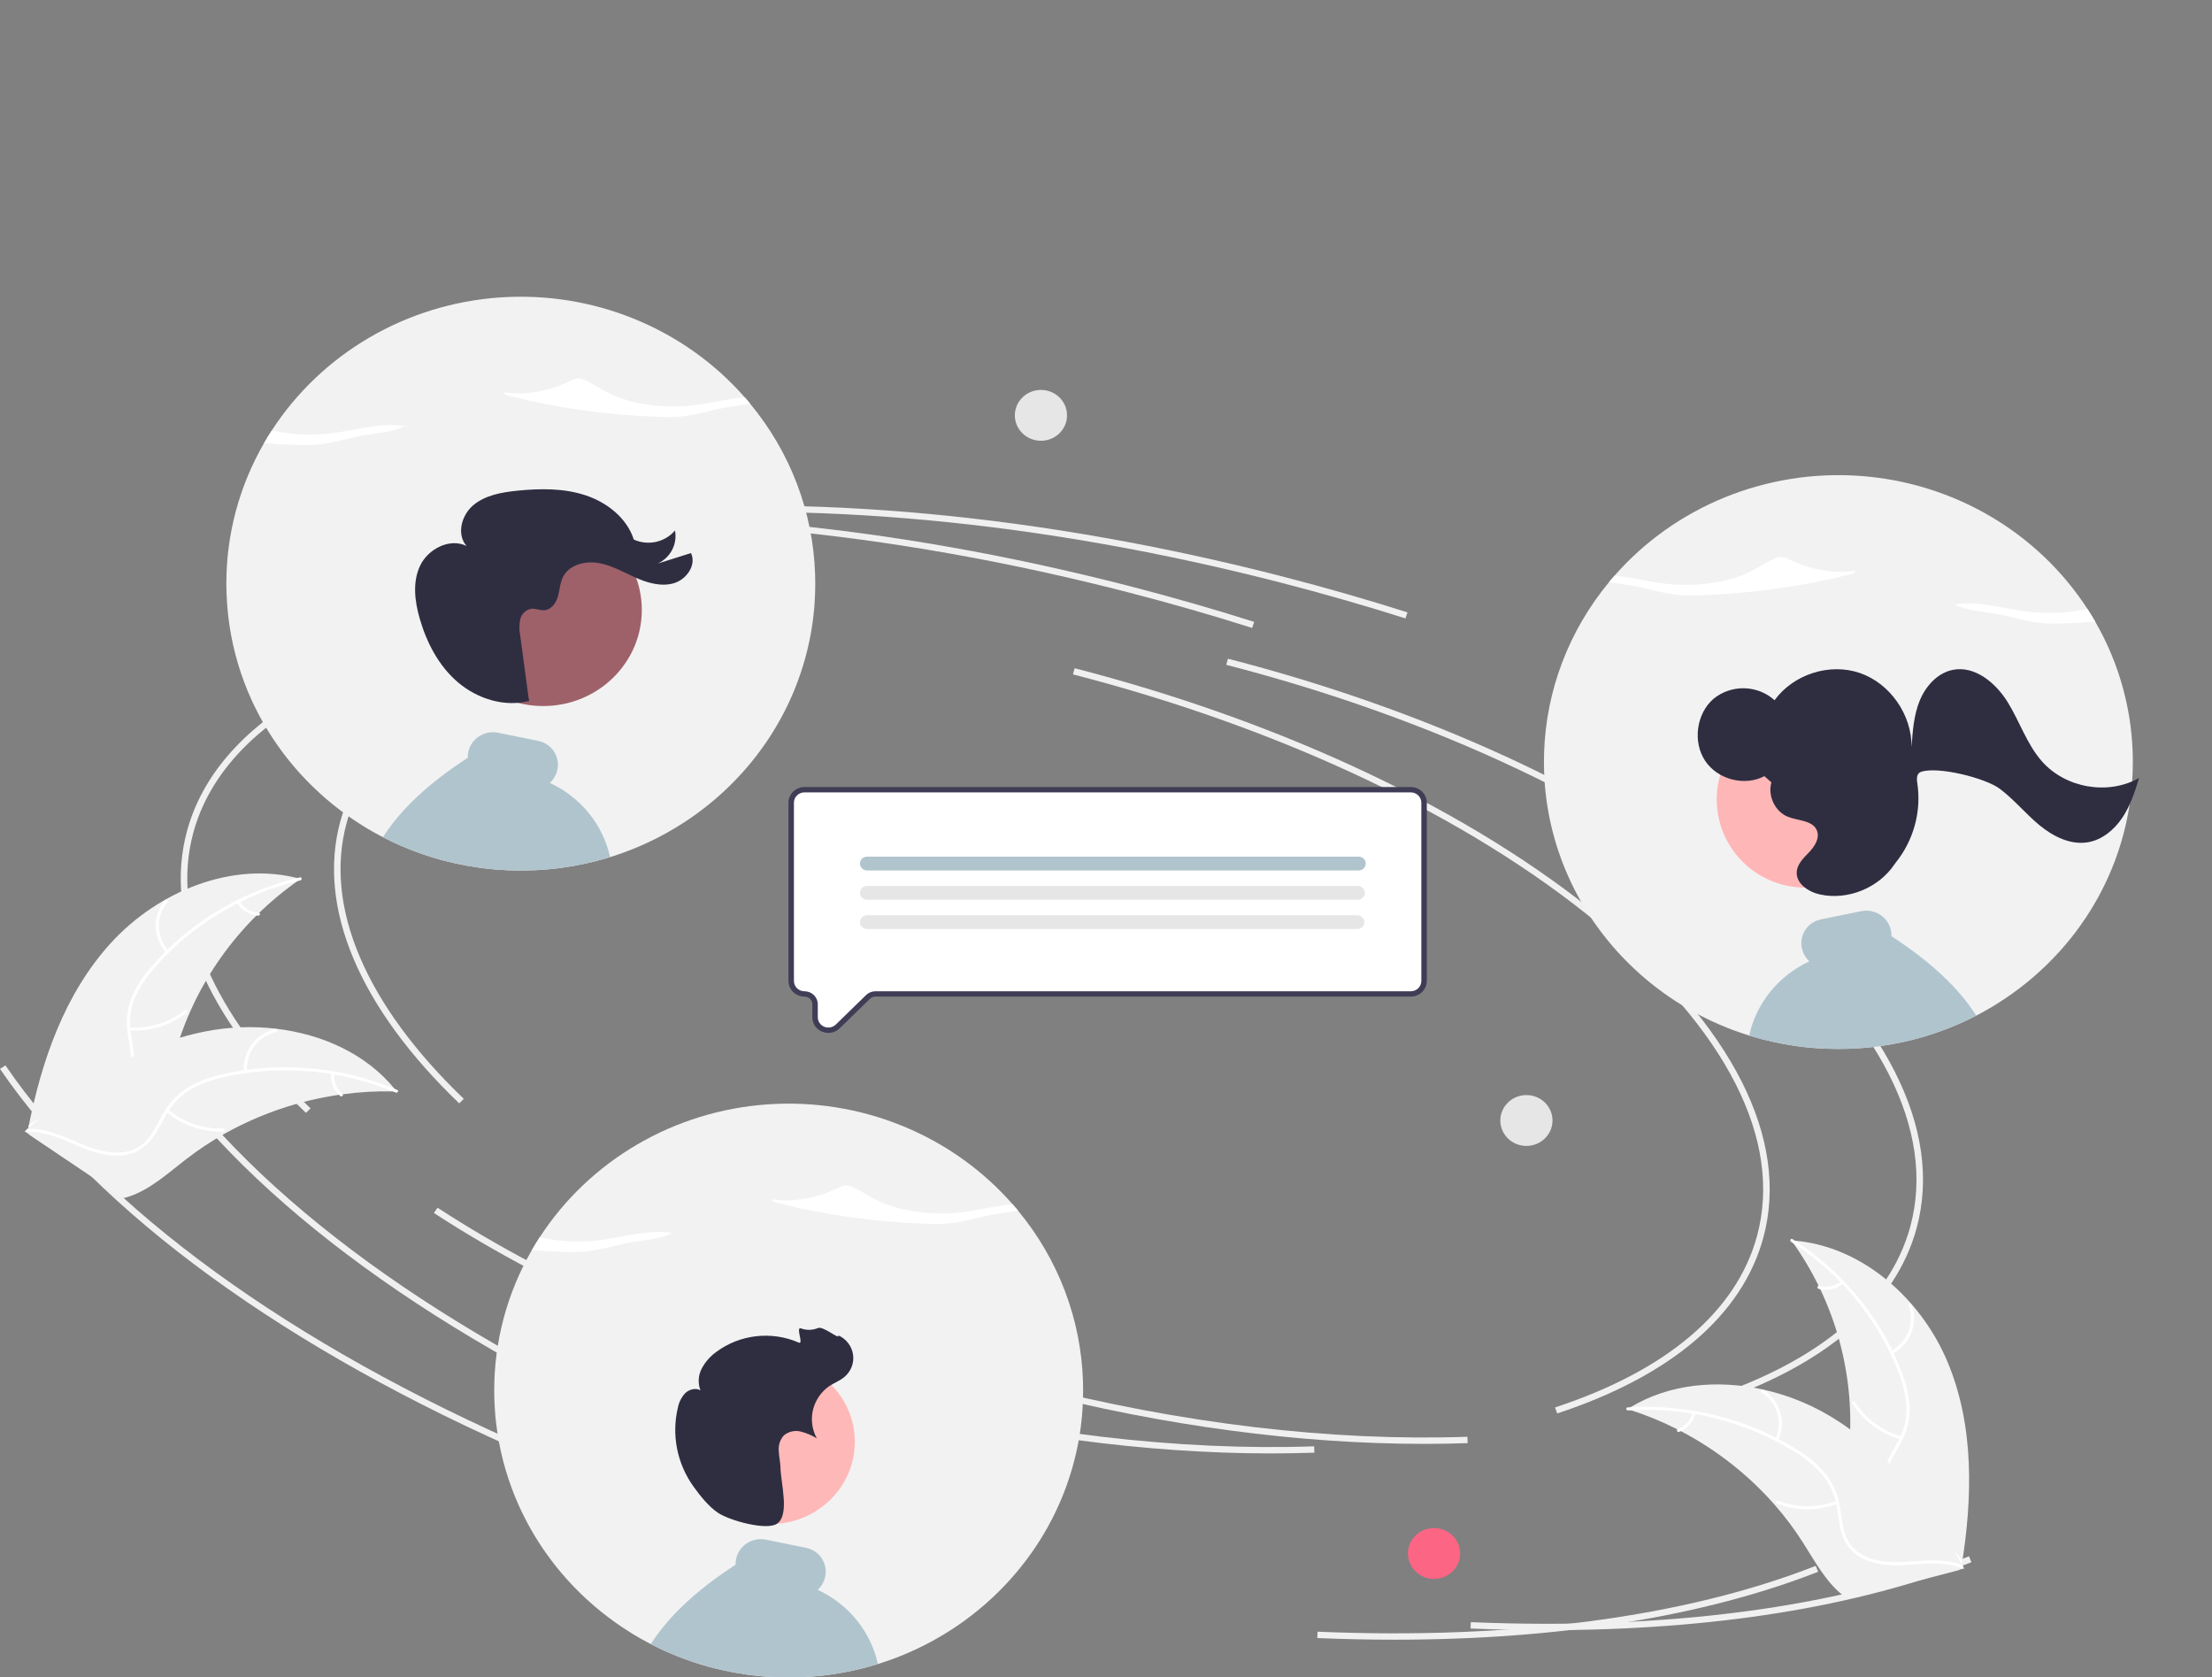
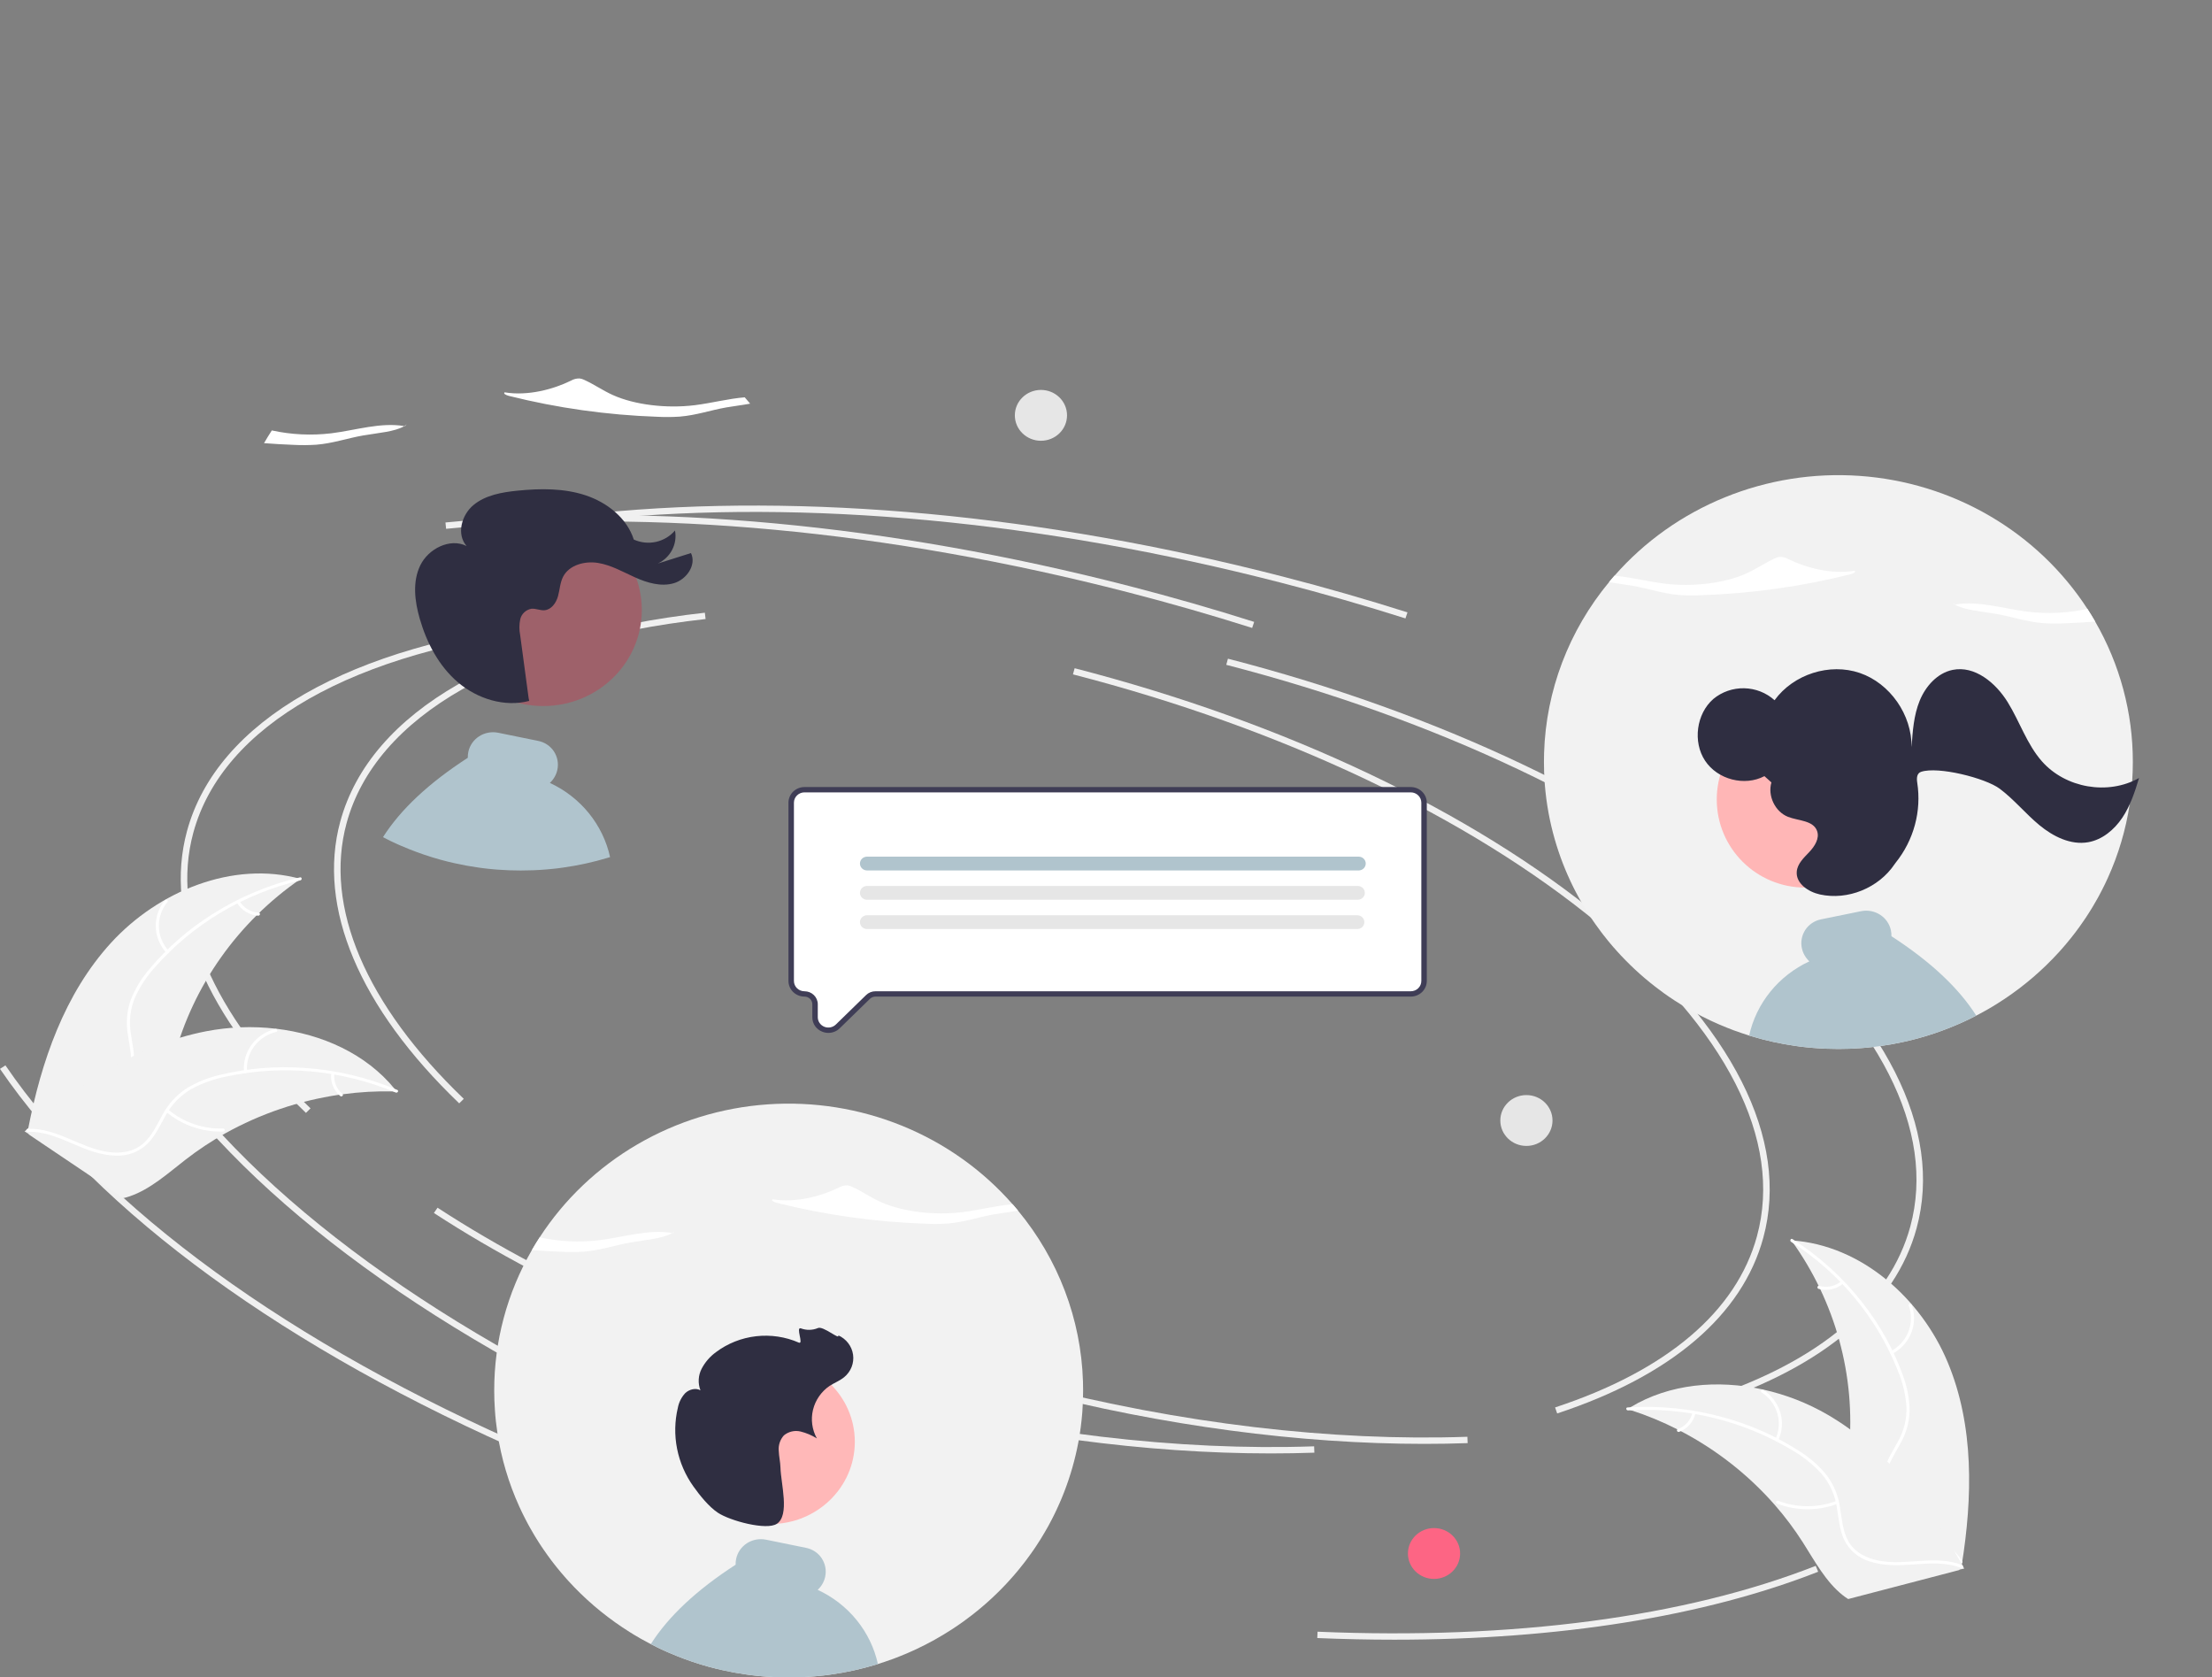
<svg xmlns="http://www.w3.org/2000/svg" width="244" height="185" viewBox="0 0 244 185" fill="none">
  <rect x="0" y="0" width="244" height="185" fill="#808080" stroke="none" />
  <g clip-path="url(#clip0_880_2309)">
    <path d="M50.654 121.686C39.623 111.106 34.963 100.069 37.534 90.607C40.834 78.465 55.492 70.07 77.75 67.574L77.832 68.271C55.884 70.731 41.45 78.938 38.23 90.786C35.728 99.995 40.319 110.791 51.159 121.187L50.654 121.686Z" fill="#F0F0F0" />
    <path d="M157.09 159.241C143.322 159.241 128.36 157.248 113.499 153.415C95.121 148.675 78.271 141.521 64.769 132.725L65.169 132.143C78.606 140.896 95.381 148.017 113.683 152.737C130.222 157.003 146.885 158.98 161.865 158.458L161.891 159.158C160.309 159.214 158.708 159.241 157.09 159.241Z" fill="#F0F0F0" />
    <path d="M188.678 154.833L188.447 154.169C200.761 150.113 208.463 143.579 210.72 135.274C213.589 124.715 207.356 112.462 193.168 100.772C178.908 89.023 158.345 79.275 135.266 73.322L135.45 72.644C158.63 78.623 179.293 88.422 193.633 100.237C208.044 112.111 214.36 124.618 211.416 135.453C209.094 143.997 201.231 150.698 188.678 154.833Z" fill="#F0F0F0" />
    <path d="M75.606 159.534C48.553 147.845 27.706 132.679 16.906 116.831L17.506 116.443C28.23 132.182 48.968 147.258 75.898 158.894L75.606 159.534Z" fill="#F0F0F0" />
-     <path d="M170.725 179.785C167.935 179.785 165.097 179.725 162.211 179.603L162.242 178.903C183.777 179.811 202.779 177.3 217.195 171.641L217.464 172.291C204.888 177.228 188.86 179.785 170.725 179.785Z" fill="#F0F0F0" />
    <path d="M155.031 68.203C150.56 66.785 145.96 65.464 141.361 64.278C114.893 57.452 88.876 55.028 66.119 57.27L66.047 56.573C88.888 54.323 114.995 56.752 141.545 63.6C146.157 64.79 150.77 66.114 155.254 67.537L155.031 68.203Z" fill="#F0F0F0" />
    <path d="M33.748 122.737C22.716 112.157 18.057 101.12 20.628 91.658C23.928 79.516 38.586 71.121 60.844 68.625L60.926 69.322C38.978 71.782 24.543 79.989 21.324 91.837C18.822 101.045 23.413 111.842 34.253 122.238L33.748 122.737Z" fill="#F0F0F0" />
    <path d="M140.184 160.294C126.415 160.294 111.454 158.301 96.593 154.468C78.215 149.728 61.365 142.573 47.863 133.778L48.263 133.195C61.699 141.948 78.475 149.07 96.777 153.79C113.316 158.056 129.979 160.032 144.958 159.511L144.984 160.211C143.402 160.266 141.802 160.294 140.184 160.294Z" fill="#F0F0F0" />
    <path d="M171.768 155.886L171.537 155.222C183.851 151.166 191.553 144.632 193.81 136.326C196.679 125.768 190.446 113.515 176.258 101.825C161.998 90.076 141.435 80.327 118.355 74.375L118.54 73.697C141.72 79.676 162.383 89.475 176.722 101.29C191.134 113.164 197.45 125.671 194.505 136.506C192.184 145.05 184.321 151.751 171.768 155.886Z" fill="#F0F0F0" />
    <path d="M58.7 160.587C31.646 148.898 10.8 133.732 0 117.884L0.599 117.496C11.324 133.235 32.062 148.31 58.992 159.946L58.7 160.587Z" fill="#F0F0F0" />
    <path d="M153.819 180.838C151.029 180.838 148.19 180.777 145.305 180.656L145.336 179.956C166.871 180.864 185.873 178.353 200.289 172.693L200.558 173.344C187.982 178.28 171.953 180.838 153.819 180.838Z" fill="#F0F0F0" />
    <path d="M138.121 69.254C133.65 67.835 129.05 66.515 124.451 65.329C97.983 58.502 71.966 56.079 49.209 58.321L49.137 57.623C71.978 55.374 98.085 57.803 124.635 64.651C129.247 65.841 133.86 67.165 138.344 68.587L138.121 69.254Z" fill="#F0F0F0" />
    <path d="M12.264 103.963C17.434 98.316 25.682 94.874 33.156 96.934C26.261 101.688 21.314 108.665 19.19 116.63C18.383 119.704 17.813 123.206 15.188 125.086C13.555 126.256 11.391 126.535 9.383 126.269C7.374 126.002 5.475 125.242 3.602 124.488L3.098 124.53C4.547 117.096 7.094 109.611 12.264 103.963Z" fill="#F2F2F2" />
-     <path d="M33.133 97.092C26.884 98.566 21.271 101.921 17.091 106.68C16.172 107.689 15.422 108.833 14.87 110.069C14.371 111.29 14.217 112.619 14.424 113.918C14.591 115.133 14.908 116.357 14.769 117.59C14.689 118.221 14.473 118.827 14.135 119.371C13.797 119.914 13.345 120.381 12.809 120.743C11.496 121.676 9.917 122.095 8.359 122.452C6.629 122.848 4.825 123.233 3.415 124.354C3.244 124.489 3.038 124.223 3.208 124.088C5.662 122.139 9.073 122.389 11.788 120.973C13.055 120.313 14.125 119.276 14.385 117.854C14.612 116.61 14.287 115.348 14.107 114.119C13.886 112.855 13.986 111.557 14.399 110.34C14.885 109.08 15.589 107.91 16.478 106.88C18.443 104.53 20.774 102.496 23.388 100.851C26.36 98.959 29.642 97.575 33.093 96.761C33.306 96.711 33.346 97.042 33.133 97.092Z" fill="white" />
+     <path d="M33.133 97.092C26.884 98.566 21.271 101.921 17.091 106.68C16.172 107.689 15.422 108.833 14.87 110.069C14.371 111.29 14.217 112.619 14.424 113.918C14.591 115.133 14.908 116.357 14.769 117.59C14.689 118.221 14.473 118.827 14.135 119.371C13.797 119.914 13.345 120.381 12.809 120.743C11.496 121.676 9.917 122.095 8.359 122.452C6.629 122.848 4.825 123.233 3.415 124.354C5.662 122.139 9.073 122.389 11.788 120.973C13.055 120.313 14.125 119.276 14.385 117.854C14.612 116.61 14.287 115.348 14.107 114.119C13.886 112.855 13.986 111.557 14.399 110.34C14.885 109.08 15.589 107.91 16.478 106.88C18.443 104.53 20.774 102.496 23.388 100.851C26.36 98.959 29.642 97.575 33.093 96.761C33.306 96.711 33.346 97.042 33.133 97.092Z" fill="white" />
    <path d="M18.343 105.071C17.619 104.279 17.207 103.262 17.181 102.202C17.155 101.142 17.517 100.107 18.202 99.283C18.341 99.116 18.613 99.319 18.473 99.486C17.834 100.252 17.497 101.216 17.523 102.203C17.55 103.191 17.937 104.136 18.616 104.87C18.764 105.029 18.49 105.229 18.343 105.071Z" fill="white" />
-     <path d="M14.253 113.312C16.473 113.456 18.668 112.779 20.398 111.416C20.57 111.281 20.776 111.547 20.605 111.682C18.801 113.097 16.516 113.797 14.206 113.642C13.985 113.627 14.034 113.297 14.253 113.312Z" fill="white" />
    <path d="M26.434 99.394C26.649 99.757 26.953 100.063 27.319 100.283C27.685 100.504 28.101 100.632 28.531 100.657C28.751 100.669 28.703 101 28.484 100.988C28.009 100.958 27.55 100.815 27.145 100.573C26.74 100.33 26.402 99.994 26.161 99.595C26.135 99.559 26.124 99.515 26.131 99.472C26.137 99.428 26.16 99.389 26.195 99.362C26.231 99.335 26.276 99.324 26.321 99.33C26.366 99.336 26.407 99.359 26.434 99.394Z" fill="white" />
    <path d="M43.764 120.378C43.626 120.374 43.488 120.371 43.349 120.369C41.496 120.328 39.643 120.433 37.809 120.684C37.666 120.701 37.523 120.721 37.381 120.742C32.967 121.392 28.715 122.836 24.842 124.998C23.301 125.86 21.83 126.835 20.442 127.915C18.524 129.405 16.566 131.17 14.321 131.934C14.088 132.017 13.85 132.085 13.607 132.138L3.188 125.125C3.173 125.098 3.156 125.072 3.14 125.045L2.711 124.783C2.779 124.723 2.85 124.661 2.918 124.601C2.957 124.566 2.998 124.532 3.037 124.497C3.064 124.474 3.091 124.451 3.114 124.428C3.123 124.421 3.132 124.413 3.139 124.408C3.162 124.385 3.185 124.367 3.207 124.347C3.605 124.003 4.007 123.661 4.412 123.321C4.413 123.319 4.413 123.319 4.417 123.318C7.509 120.736 10.85 118.383 14.451 116.598C14.559 116.544 14.669 116.488 14.782 116.438C16.41 115.642 18.102 114.978 19.841 114.451C20.794 114.165 21.761 113.927 22.739 113.736C25.267 113.249 27.857 113.152 30.415 113.45C35.516 114.043 40.364 116.218 43.525 120.081C43.606 120.18 43.685 120.277 43.764 120.378Z" fill="#F2F2F2" />
    <path d="M43.651 120.492C37.751 118.004 31.196 117.39 24.917 118.738C23.56 119.004 22.255 119.478 21.049 120.141C19.896 120.823 18.952 121.794 18.314 122.953C17.698 124.021 17.194 125.183 16.321 126.087C15.867 126.543 15.32 126.901 14.714 127.137C14.109 127.372 13.459 127.48 12.807 127.454C11.182 127.43 9.663 126.838 8.198 126.209C6.572 125.511 4.894 124.76 3.075 124.827C2.855 124.836 2.855 124.502 3.075 124.494C6.239 124.377 8.807 126.577 11.85 127.039C13.27 127.255 14.764 127.055 15.851 126.072C16.802 125.213 17.322 124.014 17.937 122.927C18.542 121.788 19.424 120.811 20.506 120.081C21.673 119.36 22.958 118.838 24.304 118.538C27.325 117.814 30.444 117.557 33.547 117.777C37.09 118.009 40.565 118.83 43.824 120.204C44.025 120.289 43.852 120.577 43.651 120.492Z" fill="white" />
    <path d="M26.91 118.188C26.821 117.131 27.12 116.078 27.755 115.216C28.389 114.354 29.318 113.741 30.374 113.484C30.588 113.433 30.68 113.754 30.465 113.806C29.481 114.043 28.617 114.615 28.027 115.418C27.438 116.222 27.163 117.204 27.252 118.188C27.271 118.402 26.929 118.401 26.91 118.188Z" fill="white" />
    <path d="M18.552 122.371C20.236 123.788 22.406 124.535 24.63 124.462C24.851 124.455 24.851 124.788 24.631 124.796C22.316 124.867 20.059 124.086 18.31 122.607C18.143 122.466 18.386 122.231 18.552 122.371Z" fill="white" />
    <path d="M36.881 118.403C36.828 118.819 36.882 119.241 37.038 119.632C37.194 120.022 37.447 120.369 37.774 120.641C37.943 120.78 37.7 121.015 37.532 120.877C37.172 120.575 36.893 120.192 36.72 119.761C36.547 119.329 36.484 118.863 36.539 118.403C36.54 118.359 36.558 118.318 36.59 118.287C36.622 118.256 36.665 118.238 36.709 118.236C36.755 118.236 36.798 118.254 36.83 118.285C36.862 118.316 36.881 118.359 36.881 118.403Z" fill="white" />
    <path d="M214.853 150.26C211.932 143.248 205.352 137.306 197.602 136.799C202.456 143.534 204.708 151.724 203.96 159.921C203.66 163.082 202.988 166.566 204.812 169.196C205.946 170.833 207.888 171.804 209.871 172.211C211.855 172.618 213.906 172.523 215.931 172.426L216.391 172.631C217.591 165.155 217.774 157.272 214.853 150.26Z" fill="#F2F2F2" />
    <path d="M197.571 136.954C202.948 140.389 207.077 145.386 209.372 151.237C209.89 152.488 210.201 153.811 210.295 155.156C210.344 156.47 210.03 157.772 209.387 158.928C208.81 160.017 208.09 161.066 207.795 162.273C207.653 162.893 207.647 163.535 207.778 164.158C207.909 164.78 208.174 165.368 208.554 165.884C209.468 167.193 210.81 168.104 212.155 168.951C213.648 169.891 215.214 170.844 216.155 172.361C216.27 172.545 216.556 172.361 216.442 172.178C214.803 169.539 211.505 168.658 209.436 166.435C208.471 165.398 207.82 164.072 208.066 162.647C208.281 161.401 209.022 160.319 209.617 159.221C210.261 158.102 210.614 156.847 210.645 155.565C210.622 154.22 210.363 152.887 209.881 151.626C208.841 148.77 207.347 146.09 205.453 143.686C203.306 140.93 200.692 138.553 197.723 136.656C197.539 136.538 197.388 136.838 197.571 136.954Z" fill="white" />
    <path d="M208.746 149.31C209.701 148.801 210.44 147.979 210.83 146.989C211.22 145.998 211.236 144.905 210.876 143.905C210.802 143.703 210.476 143.805 210.55 144.007C210.887 144.938 210.872 145.956 210.507 146.878C210.142 147.799 209.45 148.563 208.558 149.031C208.364 149.133 208.553 149.411 208.746 149.31Z" fill="white" />
-     <path d="M209.752 158.413C207.611 157.821 205.778 156.465 204.618 154.615C204.503 154.432 204.217 154.615 204.331 154.798C205.542 156.721 207.453 158.129 209.682 158.74C209.895 158.798 209.963 158.471 209.752 158.413Z" fill="white" />
    <path d="M203.084 141.314C202.756 141.586 202.365 141.774 201.944 141.862C201.523 141.95 201.087 141.934 200.674 141.817C200.462 141.757 200.394 142.084 200.604 142.144C201.061 142.271 201.543 142.288 202.008 142.192C202.473 142.096 202.907 141.89 203.272 141.593C203.309 141.568 203.334 141.53 203.343 141.487C203.352 141.444 203.345 141.399 203.321 141.362C203.296 141.325 203.257 141.3 203.213 141.291C203.168 141.282 203.122 141.29 203.084 141.314Z" fill="white" />
    <path d="M179.523 155.404C179.654 155.446 179.786 155.487 179.917 155.532C181.676 156.099 183.385 156.805 185.027 157.642C185.155 157.705 185.284 157.771 185.409 157.837C189.342 159.895 192.849 162.646 195.751 165.952C196.904 167.268 197.953 168.668 198.889 170.139C200.181 172.171 201.416 174.474 203.267 175.929C203.458 176.083 203.659 176.225 203.868 176.355L216.101 173.161C216.125 173.14 216.15 173.122 216.174 173.101L216.668 172.996C216.626 172.916 216.579 172.835 216.537 172.756C216.512 172.71 216.485 172.665 216.46 172.619C216.443 172.588 216.425 172.558 216.411 172.529C216.406 172.519 216.4 172.509 216.395 172.502C216.381 172.473 216.365 172.448 216.352 172.422C216.095 171.968 215.835 171.514 215.571 171.061C215.57 171.059 215.57 171.059 215.567 171.057C213.545 167.612 211.211 164.302 208.435 161.442C208.352 161.356 208.267 161.268 208.178 161.183C206.92 159.901 205.556 158.721 204.1 157.655C203.301 157.074 202.472 156.533 201.617 156.033C199.404 154.747 196.998 153.807 194.486 153.25C189.477 152.138 184.16 152.6 179.851 155.202C179.741 155.269 179.633 155.335 179.523 155.404Z" fill="#F2F2F2" />
    <path d="M179.589 155.549C186.005 155.138 192.391 156.706 197.839 160.031C199.025 160.727 200.091 161.6 200.998 162.619C201.848 163.64 202.403 164.863 202.604 166.163C202.816 167.371 202.89 168.631 203.4 169.768C203.67 170.346 204.062 170.862 204.551 171.283C205.04 171.703 205.615 172.017 206.237 172.206C207.776 172.715 209.411 172.655 211.008 172.542C212.78 172.417 214.62 172.26 216.309 172.919C216.514 172.998 216.629 172.684 216.425 172.605C213.485 171.459 210.307 172.69 207.282 172.129C205.871 171.867 204.532 171.189 203.847 169.908C203.249 168.787 203.172 167.488 202.968 166.263C202.791 164.992 202.297 163.783 201.53 162.74C200.68 161.68 199.65 160.768 198.485 160.044C195.89 158.373 193.041 157.11 190.043 156.301C186.626 155.36 183.069 154.995 179.526 155.222C179.307 155.236 179.372 155.564 179.589 155.549Z" fill="white" />
    <path d="M196.152 158.86C196.601 157.893 196.682 156.803 196.382 155.784C196.082 154.764 195.419 153.882 194.513 153.295C194.329 153.176 194.132 153.449 194.316 153.568C195.161 154.113 195.778 154.935 196.056 155.885C196.333 156.835 196.253 157.85 195.83 158.747C195.738 158.942 196.061 159.054 196.152 158.86Z" fill="white" />
    <path d="M202.58 165.536C200.505 166.319 198.203 166.311 196.133 165.515C195.928 165.436 195.813 165.75 196.018 165.829C198.173 166.654 200.568 166.657 202.726 165.837C202.931 165.759 202.784 165.458 202.58 165.536Z" fill="white" />
    <path d="M186.69 155.798C186.596 156.207 186.4 156.587 186.118 156.904C185.836 157.221 185.478 157.465 185.076 157.613C184.87 157.689 185.017 157.99 185.222 157.915C185.666 157.749 186.061 157.479 186.373 157.129C186.685 156.78 186.904 156.361 187.012 155.91C187.026 155.869 187.023 155.823 187.003 155.784C186.984 155.744 186.95 155.713 186.908 155.697C186.866 155.682 186.819 155.685 186.778 155.704C186.737 155.722 186.705 155.756 186.69 155.798Z" fill="white" />
    <path d="M158.183 174.135C159.772 174.135 161.061 172.88 161.061 171.331C161.061 169.783 159.772 168.527 158.183 168.527C156.593 168.527 155.305 169.783 155.305 171.331C155.305 172.88 156.593 174.135 158.183 174.135Z" fill="#FD6584" />
    <path d="M168.374 126.381C169.963 126.381 171.252 125.126 171.252 123.577C171.252 122.029 169.963 120.773 168.374 120.773C166.785 120.773 165.496 122.029 165.496 123.577C165.496 125.126 166.785 126.381 168.374 126.381Z" fill="#E6E6E6" />
    <path d="M114.823 48.611C116.413 48.611 117.701 47.356 117.701 45.808C117.701 44.259 116.413 43.004 114.823 43.004C113.234 43.004 111.945 44.259 111.945 45.808C111.945 47.356 113.234 48.611 114.823 48.611Z" fill="#E6E6E6" />
    <path d="M54.516 153.358C54.516 154.072 54.54 154.785 54.591 155.493C54.645 156.339 54.739 157.179 54.865 158.013C55.291 160.822 56.104 163.562 57.283 166.158C57.343 166.287 57.404 166.416 57.464 166.546L57.555 166.739C57.585 166.804 57.618 166.869 57.648 166.93C57.69 167.015 57.729 167.098 57.772 167.18C57.823 167.283 57.874 167.386 57.928 167.488C57.934 167.5 57.941 167.515 57.95 167.529C57.995 167.618 58.037 167.703 58.085 167.791C58.094 167.81 58.104 167.829 58.115 167.847C58.167 167.947 58.221 168.049 58.275 168.149C58.335 168.255 58.393 168.364 58.453 168.469C58.598 168.731 58.748 168.989 58.902 169.248C58.947 169.324 58.993 169.4 59.041 169.477C59.083 169.547 59.125 169.618 59.17 169.688C59.201 169.735 59.231 169.785 59.261 169.832C59.309 169.911 59.357 169.988 59.409 170.067C59.52 170.24 59.635 170.414 59.746 170.587H59.749C59.801 170.666 59.855 170.746 59.909 170.822V170.825C60.069 171.06 60.235 171.295 60.401 171.527L60.402 171.527L60.403 171.528L60.403 171.529L60.404 171.53C60.536 171.718 60.675 171.9 60.81 172.082V172.085C60.901 172.199 60.988 172.317 61.079 172.431C61.151 172.525 61.227 172.622 61.302 172.716C61.317 172.737 61.335 172.754 61.35 172.775V172.778C61.371 172.804 61.392 172.828 61.413 172.854C61.733 173.254 62.063 173.644 62.402 174.026L62.457 174.088C62.475 174.109 62.496 174.129 62.514 174.153C62.544 174.185 62.571 174.217 62.601 174.25C62.629 174.282 62.659 174.314 62.689 174.346C64.459 176.29 66.467 178.015 68.667 179.483C68.96 179.68 69.258 179.871 69.556 180.056C69.632 180.103 69.707 180.15 69.783 180.194C69.804 180.209 69.828 180.224 69.849 180.238C69.891 180.262 69.93 180.285 69.972 180.312C70.012 180.335 70.051 180.359 70.093 180.382C70.253 180.479 70.416 180.573 70.579 180.667C70.618 180.691 70.66 180.714 70.702 180.738C70.741 180.758 70.784 180.782 70.826 180.805C70.826 180.808 70.826 180.808 70.829 180.808H70.832V180.811H70.835C71.037 180.926 71.242 181.037 71.45 181.146C71.561 181.205 71.676 181.266 71.79 181.322C72.05 181.46 72.312 181.592 72.574 181.719C72.668 181.763 72.764 181.807 72.858 181.854C72.936 181.889 73.014 181.927 73.093 181.962C73.117 181.974 73.138 181.983 73.159 181.995C73.225 182.024 73.289 182.053 73.355 182.083C73.427 182.115 73.5 182.147 73.569 182.18C73.651 182.215 73.729 182.25 73.81 182.282C74.112 182.415 74.416 182.541 74.721 182.661C75.812 183.097 76.927 183.474 78.061 183.789C78.112 183.804 78.167 183.819 78.221 183.833C78.706 183.965 79.195 184.086 79.686 184.194C80.545 184.388 81.413 184.547 82.288 184.67H82.294C82.4 184.685 82.502 184.7 82.608 184.714C82.617 184.714 82.626 184.717 82.638 184.717C82.638 184.72 82.638 184.72 82.641 184.717C82.755 184.732 82.873 184.747 82.987 184.761C82.995 184.764 83.003 184.765 83.011 184.764C83.12 184.779 83.232 184.791 83.34 184.802C83.458 184.814 83.575 184.826 83.693 184.838C83.783 184.847 83.874 184.855 83.964 184.864C83.972 184.867 83.98 184.868 83.988 184.867C84.07 184.873 84.151 184.882 84.233 184.888H84.245C84.314 184.894 84.386 184.899 84.456 184.905C85.297 184.97 86.141 184.999 86.997 184.999C87.923 184.999 88.842 184.964 89.75 184.888H89.759C89.955 184.87 90.147 184.852 90.341 184.835C90.392 184.829 90.44 184.826 90.491 184.82C90.5 184.82 90.512 184.817 90.521 184.817C90.536 184.814 90.552 184.814 90.57 184.811C90.578 184.812 90.586 184.811 90.594 184.808C90.66 184.802 90.726 184.794 90.796 184.788L91.022 184.761C91.097 184.753 91.173 184.741 91.248 184.732C91.266 184.729 91.281 184.729 91.299 184.726C91.353 184.72 91.408 184.711 91.462 184.703C91.489 184.7 91.516 184.697 91.54 184.694C91.595 184.685 91.646 184.679 91.7 184.67H91.703C93.358 184.438 94.99 184.08 96.587 183.598C96.671 183.572 96.756 183.548 96.84 183.522C96.843 183.522 96.846 183.519 96.849 183.519C96.874 183.51 96.901 183.504 96.925 183.495C97.151 183.425 97.374 183.352 97.597 183.275C97.905 183.175 98.209 183.067 98.514 182.955C98.595 182.923 98.676 182.893 98.758 182.861C98.924 182.799 99.086 182.735 99.249 182.67C99.527 182.561 99.804 182.447 100.078 182.329C100.335 182.218 100.588 182.106 100.841 181.989C100.847 181.986 100.856 181.986 100.862 181.98C100.919 181.953 100.977 181.927 101.031 181.901H101.034C102.422 181.251 103.761 180.507 105.041 179.671C105.451 179.404 105.855 179.128 106.253 178.843C106.572 178.611 106.886 178.376 107.199 178.135C108.746 176.937 110.178 175.604 111.477 174.153V174.15C111.571 174.05 111.658 173.947 111.749 173.844C111.764 173.83 111.776 173.815 111.788 173.803C111.845 173.736 111.899 173.671 111.957 173.606V173.603C112.032 173.518 112.107 173.43 112.18 173.342C112.198 173.321 112.213 173.304 112.228 173.286V173.283C112.288 173.213 112.345 173.142 112.406 173.069C112.436 173.034 112.463 172.998 112.493 172.963V172.96C112.671 172.743 112.843 172.525 113.015 172.302C113.06 172.243 113.105 172.182 113.153 172.12C113.371 171.835 113.582 171.544 113.787 171.254V171.251C113.865 171.142 113.94 171.03 114.019 170.922C114.094 170.81 114.169 170.699 114.245 170.587C114.32 170.469 114.399 170.355 114.474 170.237L114.483 170.22C114.558 170.108 114.634 169.991 114.706 169.876C114.763 169.782 114.821 169.691 114.878 169.6C114.914 169.538 114.953 169.477 114.989 169.412C115.004 169.392 115.017 169.372 115.029 169.35C115.113 169.207 115.197 169.063 115.282 168.919C115.381 168.751 115.478 168.581 115.574 168.411C115.611 168.34 115.65 168.27 115.689 168.199C115.704 168.176 115.716 168.152 115.728 168.129C115.773 168.046 115.819 167.961 115.861 167.876C115.906 167.794 115.951 167.709 115.996 167.623C116.039 167.541 116.084 167.456 116.126 167.371C116.159 167.306 116.189 167.242 116.222 167.177C116.225 167.172 116.228 167.167 116.232 167.162C116.247 167.13 116.262 167.101 116.274 167.071C116.277 167.067 116.28 167.062 116.283 167.057C116.316 166.992 116.346 166.924 116.379 166.86C116.421 166.775 116.461 166.687 116.503 166.601C116.53 166.543 116.56 166.481 116.587 166.419C116.626 166.334 116.669 166.249 116.705 166.161C116.747 166.073 116.786 165.985 116.825 165.894C116.837 165.872 116.847 165.849 116.856 165.826C116.877 165.785 116.892 165.744 116.91 165.703C116.958 165.594 117.006 165.482 117.052 165.374C117.106 165.25 117.157 165.124 117.205 165.001C117.254 164.886 117.299 164.769 117.344 164.651L117.362 164.61C118.065 162.808 118.597 160.947 118.954 159.05V159.047C119.155 157.964 119.299 156.872 119.385 155.775C119.388 155.714 119.394 155.655 119.397 155.596C119.451 154.853 119.475 154.107 119.475 153.358C119.475 153.026 119.469 152.697 119.46 152.368C119.25 145.489 116.732 138.865 112.291 133.512C112.195 133.395 112.098 133.277 111.999 133.16C111.899 133.042 111.797 132.928 111.697 132.813C108.392 129.043 104.224 126.081 99.529 124.168C94.834 122.255 89.743 121.443 84.666 121.798C79.59 122.153 74.671 123.666 70.304 126.213C65.938 128.761 62.247 132.272 59.529 136.464C59.382 136.693 59.234 136.925 59.092 137.157C58.947 137.392 58.809 137.627 58.67 137.865C55.939 142.595 54.508 147.931 54.516 153.358Z" fill="#F2F2F2" />
    <path d="M85.706 132.662C91.047 133.998 96.52 134.767 102.031 134.958C102.864 135.002 103.699 134.997 104.532 134.941C106.362 134.791 107.929 134.231 109.674 133.925C110.514 133.778 111.448 133.671 112.293 133.512C112.098 133.276 111.899 133.043 111.697 132.813C109.875 132.963 108.025 133.454 106.182 133.682C103.048 134.07 99.537 133.637 97.162 132.569C96.009 132.05 95.126 131.403 93.978 130.882C93.821 130.804 93.652 130.754 93.478 130.733C93.147 130.724 92.82 130.806 92.535 130.971C90.608 131.919 87.811 132.689 85.214 132.266C85.02 132.413 85.388 132.581 85.706 132.662Z" fill="white" />
    <path d="M74.216 135.997C74.192 135.993 74.168 135.989 74.144 135.985C74.244 135.925 74.338 135.856 74.425 135.779L74.216 135.997Z" fill="white" />
    <path d="M58.672 137.866C59.756 137.951 60.847 138.014 61.943 138.055C62.776 138.099 63.611 138.093 64.444 138.038C66.273 137.888 67.841 137.328 69.586 137.022C71.186 136.742 73.129 136.607 74.145 135.985C71.52 135.542 68.8 136.444 66.094 136.779C63.904 137.041 61.684 136.934 59.532 136.463C59.232 136.923 58.946 137.39 58.672 137.866Z" fill="white" />
    <path d="M71.789 181.322C72.048 181.46 72.311 181.592 72.573 181.719C72.666 181.763 72.763 181.807 72.856 181.854C72.935 181.889 73.013 181.927 73.091 181.963C73.116 181.974 73.137 181.983 73.158 181.995C73.224 182.024 73.287 182.054 73.354 182.083C73.426 182.115 73.499 182.148 73.568 182.18C73.649 182.215 73.728 182.25 73.809 182.283C74.111 182.415 74.415 182.541 74.719 182.662C75.811 183.097 76.926 183.474 78.06 183.789C78.111 183.804 78.165 183.819 78.22 183.833C78.705 183.966 79.193 184.086 79.685 184.195C80.544 184.389 81.411 184.547 82.287 184.671H82.293C82.398 184.685 82.501 184.7 82.606 184.715C82.615 184.715 82.624 184.718 82.636 184.718C82.636 184.72 82.636 184.72 82.639 184.718C82.754 184.732 82.871 184.747 82.986 184.762C82.994 184.764 83.002 184.765 83.01 184.765C83.119 184.779 83.23 184.791 83.339 184.803C83.456 184.814 83.574 184.826 83.692 184.838C83.782 184.847 83.872 184.856 83.963 184.864C83.971 184.867 83.979 184.868 83.987 184.867C84.068 184.873 84.15 184.882 84.231 184.888H84.243C84.312 184.894 84.385 184.9 84.454 184.906C85.295 184.97 86.139 184.999 86.996 184.999C87.921 184.999 88.841 184.964 89.748 184.888H89.757C89.953 184.87 90.146 184.853 90.339 184.835C90.39 184.829 90.439 184.826 90.49 184.82C90.499 184.82 90.511 184.817 90.52 184.817C90.535 184.814 90.55 184.814 90.568 184.812C90.576 184.812 90.585 184.811 90.592 184.809C90.659 184.803 90.725 184.794 90.794 184.788L91.02 184.762C91.096 184.753 91.171 184.741 91.247 184.732C91.265 184.729 91.28 184.729 91.298 184.726C91.352 184.72 91.406 184.712 91.461 184.703C91.488 184.7 91.515 184.697 91.539 184.694C91.593 184.685 91.644 184.679 91.699 184.671H91.702C93.356 184.439 94.989 184.08 96.586 183.599C96.67 183.572 96.755 183.549 96.839 183.522C96.45 181.754 95.648 180.096 94.497 178.677C93.345 177.258 91.874 176.116 90.197 175.339C90.612 174.955 90.899 174.457 91.02 173.912C91.099 173.56 91.105 173.197 91.039 172.844C90.972 172.49 90.835 172.152 90.635 171.85C90.243 171.265 89.63 170.855 88.928 170.711L84.46 169.8C83.741 169.663 82.996 169.809 82.386 170.205C81.776 170.601 81.352 171.215 81.204 171.915C81.159 172.129 81.138 172.348 81.144 172.567C76.842 175.357 73.746 178.25 71.789 181.322Z" fill="#B0C4CD" />
    <path d="M84.984 168.082C90.125 168.082 94.293 164.022 94.293 159.014C94.293 154.005 90.125 149.945 84.984 149.945C79.843 149.945 75.676 154.005 75.676 159.014C75.676 164.022 79.843 168.082 84.984 168.082Z" fill="#FFB8B8" />
    <path d="M79.182 166.831C78.189 166.17 77.175 164.901 76.499 163.95C75.602 162.699 74.985 161.279 74.688 159.781C74.39 158.283 74.419 156.742 74.773 155.255C74.886 154.661 75.163 154.108 75.574 153.656C76.013 153.234 76.729 153.033 77.264 153.332C77.118 152.951 77.053 152.545 77.075 152.139C77.096 151.733 77.203 151.335 77.388 150.971C77.764 150.243 78.309 149.611 78.979 149.124C80.262 148.162 81.788 147.556 83.395 147.371C85.003 147.185 86.632 147.427 88.109 148.071C88.691 148.333 87.736 146.306 88.344 146.502C88.949 146.73 89.621 146.718 90.217 146.47C90.789 146.189 92.687 147.857 92.467 147.27C92.901 147.462 93.279 147.758 93.564 148.131C93.849 148.503 94.033 148.94 94.099 149.401C94.164 149.861 94.109 150.33 93.938 150.764C93.767 151.198 93.486 151.583 93.122 151.882C92.641 152.277 92.042 152.505 91.516 152.84C90.594 153.472 89.942 154.411 89.682 155.479C89.422 156.547 89.572 157.671 90.105 158.638C89.552 158.292 88.944 158.035 88.307 157.877C87.987 157.801 87.653 157.8 87.333 157.875C87.013 157.95 86.716 158.099 86.466 158.308C86.258 158.541 86.1 158.812 86.004 159.106C85.907 159.399 85.873 159.709 85.903 160.016C85.924 160.632 86.075 161.238 86.091 161.854C86.141 163.66 87.134 167.093 85.696 168.053C84.562 168.811 80.537 167.733 79.182 166.831Z" fill="#2F2E41" />
    <path d="M91.383 113.624C91.187 113.623 90.993 113.585 90.812 113.511C90.542 113.406 90.311 113.223 90.15 112.987C89.988 112.752 89.903 112.474 89.906 112.191V110.755C89.906 110.454 89.783 110.166 89.564 109.953C89.346 109.74 89.05 109.62 88.741 109.62C88.352 109.619 87.979 109.469 87.704 109.201C87.429 108.933 87.274 108.569 87.273 108.19V88.525C87.274 88.146 87.429 87.783 87.704 87.515C87.979 87.247 88.352 87.096 88.74 87.096H155.617C156.006 87.096 156.379 87.247 156.654 87.515C156.929 87.783 157.083 88.146 157.084 88.525V108.19C157.083 108.569 156.929 108.933 156.654 109.201C156.379 109.469 156.006 109.619 155.617 109.62H96.57C96.417 109.619 96.265 109.649 96.124 109.706C95.982 109.763 95.854 109.847 95.746 109.952L92.411 113.201C92.277 113.335 92.117 113.44 91.94 113.513C91.764 113.585 91.574 113.623 91.383 113.624Z" fill="white" />
    <path d="M91.383 113.916C91.148 113.916 90.914 113.87 90.697 113.781C90.372 113.654 90.094 113.434 89.899 113.15C89.704 112.866 89.602 112.531 89.606 112.19V110.754C89.605 110.531 89.514 110.317 89.352 110.159C89.19 110.001 88.971 109.913 88.741 109.912C88.272 109.912 87.823 109.73 87.491 109.407C87.16 109.084 86.973 108.646 86.973 108.189V88.524C86.973 88.067 87.16 87.629 87.491 87.306C87.823 86.983 88.272 86.801 88.741 86.801H155.617C156.086 86.801 156.536 86.983 156.867 87.306C157.199 87.629 157.386 88.067 157.386 88.524V108.189C157.386 108.646 157.199 109.084 156.868 109.407C156.536 109.73 156.086 109.912 155.617 109.912H96.571C96.457 109.912 96.345 109.934 96.24 109.976C96.135 110.018 96.04 110.08 95.96 110.159L92.625 113.408C92.463 113.568 92.269 113.696 92.056 113.783C91.843 113.87 91.615 113.916 91.383 113.916ZM88.741 87.388C88.432 87.389 88.136 87.508 87.917 87.721C87.699 87.934 87.576 88.223 87.576 88.524V108.189C87.576 108.49 87.699 108.779 87.917 108.992C88.136 109.205 88.432 109.325 88.741 109.325C89.13 109.325 89.503 109.476 89.778 109.744C90.053 110.012 90.208 110.375 90.208 110.754V112.19C90.209 112.414 90.277 112.634 90.405 112.821C90.533 113.007 90.715 113.153 90.928 113.239C91.141 113.325 91.376 113.347 91.602 113.303C91.828 113.259 92.035 113.151 92.198 112.993L95.534 109.744C95.669 109.61 95.831 109.505 96.009 109.433C96.187 109.361 96.378 109.324 96.571 109.325H155.617C155.926 109.325 156.223 109.205 156.441 108.992C156.66 108.779 156.783 108.49 156.783 108.189V88.524C156.783 88.223 156.66 87.934 156.441 87.721C156.223 87.508 155.926 87.388 155.617 87.388L88.741 87.388Z" fill="#3F3D56" />
    <path d="M149.87 95.999H95.641C95.433 95.999 95.235 95.918 95.088 95.776C94.942 95.633 94.859 95.439 94.859 95.237C94.859 95.036 94.942 94.842 95.088 94.699C95.235 94.557 95.433 94.477 95.641 94.477H149.87C150.077 94.477 150.276 94.557 150.422 94.699C150.569 94.842 150.651 95.036 150.651 95.237C150.651 95.439 150.569 95.633 150.422 95.776C150.276 95.918 150.077 95.999 149.87 95.999Z" fill="#B0C4CD" />
    <path d="M149.77 99.231H95.641C95.433 99.231 95.235 99.151 95.088 99.008C94.942 98.865 94.859 98.672 94.859 98.47C94.859 98.268 94.942 98.075 95.088 97.932C95.235 97.789 95.433 97.709 95.641 97.709H149.77C149.978 97.709 150.176 97.789 150.323 97.932C150.469 98.075 150.552 98.268 150.552 98.47C150.552 98.672 150.469 98.865 150.323 99.008C150.176 99.151 149.978 99.231 149.77 99.231Z" fill="#E6E6E6" />
    <path d="M149.717 102.463H95.641C95.433 102.463 95.235 102.383 95.088 102.24C94.942 102.098 94.859 101.904 94.859 101.702C94.859 101.501 94.942 101.307 95.088 101.164C95.235 101.022 95.433 100.941 95.641 100.941H149.717C149.924 100.941 150.122 101.022 150.269 101.164C150.415 101.307 150.498 101.501 150.498 101.702C150.498 101.904 150.415 102.098 150.269 102.24C150.122 102.383 149.924 102.463 149.717 102.463Z" fill="#E6E6E6" />
    <path d="M235.268 84.044C235.268 84.757 235.244 85.471 235.193 86.179C235.139 87.025 235.045 87.865 234.919 88.699C234.493 91.507 233.68 94.247 232.501 96.843C232.441 96.973 232.38 97.102 232.32 97.231L232.229 97.425C232.199 97.49 232.166 97.554 232.136 97.616C232.094 97.701 232.055 97.783 232.012 97.865C231.961 97.968 231.91 98.071 231.856 98.174C231.85 98.186 231.844 98.2 231.835 98.215C231.789 98.303 231.747 98.388 231.699 98.476C231.69 98.496 231.68 98.514 231.669 98.532C231.617 98.632 231.563 98.735 231.509 98.835C231.449 98.941 231.391 99.049 231.331 99.155C231.186 99.416 231.036 99.675 230.882 99.933C230.837 100.01 230.791 100.086 230.743 100.162C230.701 100.233 230.659 100.303 230.614 100.374C230.583 100.421 230.553 100.471 230.523 100.518C230.475 100.597 230.427 100.673 230.375 100.753C230.264 100.926 230.149 101.099 230.038 101.273H230.035C229.983 101.352 229.929 101.431 229.875 101.507V101.51C229.715 101.745 229.549 101.98 229.384 102.212C229.383 102.212 229.383 102.212 229.382 102.213C229.382 102.213 229.382 102.213 229.381 102.213C229.381 102.213 229.381 102.214 229.381 102.214C229.381 102.215 229.381 102.215 229.381 102.215C229.248 102.403 229.109 102.585 228.974 102.767V102.77C228.883 102.885 228.796 103.002 228.705 103.117C228.633 103.211 228.557 103.308 228.482 103.402C228.467 103.422 228.449 103.44 228.434 103.461V103.464C228.413 103.49 228.392 103.514 228.371 103.54C228.051 103.939 227.721 104.33 227.382 104.712L227.327 104.774C227.309 104.794 227.288 104.815 227.27 104.838C227.24 104.87 227.213 104.903 227.183 104.935C227.156 104.967 227.125 105 227.095 105.032C225.325 106.975 223.317 108.7 221.117 110.169C220.825 110.366 220.526 110.557 220.228 110.742C220.152 110.789 220.077 110.836 220.001 110.88C219.98 110.894 219.956 110.909 219.935 110.924C219.893 110.947 219.854 110.971 219.812 110.997C219.772 111.021 219.733 111.044 219.691 111.068C219.531 111.165 219.368 111.259 219.206 111.353C219.166 111.376 219.124 111.4 219.082 111.423C219.043 111.444 219.001 111.467 218.958 111.491C218.958 111.494 218.958 111.494 218.955 111.494H218.952V111.497H218.949C218.747 111.611 218.542 111.723 218.334 111.831C218.223 111.89 218.108 111.952 217.994 112.008C217.734 112.146 217.472 112.278 217.21 112.404C217.116 112.448 217.02 112.492 216.926 112.539C216.848 112.574 216.77 112.613 216.691 112.648C216.667 112.66 216.646 112.668 216.625 112.68C216.559 112.71 216.495 112.739 216.429 112.768C216.357 112.801 216.284 112.833 216.215 112.865C216.134 112.9 216.055 112.936 215.974 112.968C215.672 113.1 215.368 113.226 215.063 113.347C213.972 113.783 212.857 114.159 211.723 114.475C211.672 114.489 211.617 114.504 211.563 114.519C211.078 114.651 210.589 114.771 210.098 114.88C209.239 115.074 208.371 115.233 207.496 115.356H207.49C207.385 115.371 207.282 115.385 207.177 115.4C207.167 115.4 207.158 115.403 207.146 115.403C207.146 115.406 207.146 115.406 207.143 115.403C207.029 115.418 206.911 115.432 206.797 115.447C206.789 115.449 206.781 115.45 206.773 115.45C206.664 115.465 206.552 115.476 206.444 115.488C206.326 115.5 206.209 115.512 206.091 115.523C206.001 115.532 205.91 115.541 205.82 115.55C205.812 115.552 205.804 115.553 205.796 115.553C205.714 115.559 205.633 115.567 205.552 115.573H205.539C205.47 115.579 205.398 115.585 205.328 115.591C204.487 115.655 203.643 115.685 202.787 115.685C201.861 115.685 200.942 115.65 200.034 115.573H200.025C199.829 115.556 199.637 115.538 199.444 115.52C199.392 115.514 199.344 115.512 199.293 115.506C199.284 115.506 199.272 115.503 199.263 115.503C199.248 115.5 199.233 115.5 199.214 115.497C199.206 115.497 199.198 115.496 199.19 115.494C199.124 115.488 199.058 115.479 198.988 115.473L198.762 115.447C198.687 115.438 198.611 115.426 198.536 115.418C198.518 115.415 198.503 115.415 198.485 115.412C198.431 115.406 198.376 115.397 198.322 115.388C198.295 115.385 198.268 115.382 198.244 115.379C198.189 115.371 198.138 115.365 198.084 115.356H198.081C196.427 115.124 194.794 114.765 193.197 114.284C193.112 114.257 193.028 114.234 192.944 114.207C192.941 114.207 192.938 114.205 192.935 114.205C192.911 114.196 192.883 114.19 192.859 114.181C192.633 114.111 192.41 114.037 192.187 113.961C191.879 113.861 191.575 113.752 191.27 113.641C191.189 113.608 191.108 113.579 191.026 113.547C190.86 113.485 190.698 113.42 190.535 113.356C190.258 113.247 189.98 113.132 189.706 113.015C189.45 112.903 189.196 112.792 188.943 112.674C188.937 112.671 188.928 112.671 188.922 112.665C188.865 112.639 188.807 112.613 188.753 112.586H188.75C187.362 111.937 186.023 111.192 184.743 110.357C184.333 110.09 183.929 109.814 183.531 109.529C183.212 109.297 182.898 109.062 182.585 108.821C181.038 107.622 179.606 106.289 178.307 104.838V104.835C178.213 104.735 178.126 104.633 178.036 104.53C178.02 104.515 178.008 104.5 177.996 104.489C177.939 104.421 177.885 104.356 177.827 104.292V104.289C177.752 104.204 177.677 104.116 177.604 104.028C177.586 104.007 177.571 103.989 177.556 103.972V103.969C177.496 103.898 177.439 103.828 177.378 103.754C177.348 103.719 177.321 103.684 177.291 103.649V103.646C177.113 103.428 176.941 103.211 176.769 102.988C176.724 102.929 176.679 102.867 176.631 102.806C176.414 102.521 176.203 102.23 175.998 101.939V101.936C175.919 101.828 175.844 101.716 175.765 101.607C175.69 101.496 175.615 101.384 175.539 101.273C175.464 101.155 175.386 101.041 175.31 100.923L175.301 100.905C175.226 100.794 175.15 100.676 175.078 100.562C175.021 100.468 174.963 100.377 174.906 100.286C174.87 100.224 174.831 100.162 174.795 100.098C174.78 100.078 174.767 100.057 174.755 100.036C174.671 99.892 174.587 99.748 174.502 99.604C174.403 99.437 174.306 99.266 174.21 99.096C174.174 99.026 174.134 98.955 174.095 98.885C174.08 98.861 174.068 98.838 174.056 98.814C174.011 98.732 173.966 98.647 173.923 98.562C173.878 98.479 173.833 98.394 173.788 98.309C173.745 98.227 173.7 98.142 173.658 98.056C173.625 97.992 173.595 97.927 173.562 97.863C173.559 97.857 173.556 97.852 173.553 97.848C173.537 97.816 173.522 97.786 173.51 97.757C173.507 97.752 173.504 97.747 173.501 97.742C173.468 97.677 173.438 97.61 173.405 97.545C173.363 97.46 173.323 97.372 173.281 97.287C173.254 97.228 173.224 97.166 173.197 97.105C173.158 97.02 173.115 96.934 173.079 96.846C173.037 96.758 172.998 96.67 172.959 96.579C172.947 96.557 172.937 96.535 172.928 96.511C172.907 96.47 172.892 96.429 172.874 96.388C172.826 96.279 172.778 96.168 172.732 96.059C172.678 95.936 172.627 95.81 172.579 95.686C172.531 95.572 172.485 95.454 172.44 95.337L172.422 95.296C171.72 93.493 171.187 91.632 170.83 89.736V89.733C170.629 88.65 170.485 87.558 170.399 86.461C170.396 86.399 170.39 86.34 170.387 86.282C170.333 85.539 170.309 84.793 170.309 84.044C170.309 83.712 170.315 83.383 170.324 83.054C170.534 76.174 173.052 69.551 177.493 64.198C177.589 64.08 177.686 63.963 177.785 63.845C177.885 63.728 177.987 63.613 178.087 63.499C181.392 59.728 185.56 56.767 190.255 54.853C194.95 52.94 200.041 52.128 205.118 52.484C210.194 52.839 215.114 54.351 219.48 56.899C223.846 59.446 227.537 62.957 230.255 67.149C230.403 67.379 230.55 67.611 230.692 67.843C230.837 68.078 230.975 68.312 231.114 68.55C233.845 73.28 235.276 78.617 235.268 84.044Z" fill="#F2F2F2" />
    <path d="M204.079 63.346C198.738 64.681 193.265 65.451 187.754 65.641C186.921 65.686 186.086 65.68 185.253 65.625C183.423 65.475 181.856 64.915 180.111 64.609C179.272 64.462 178.337 64.355 177.492 64.196C177.687 63.96 177.886 63.727 178.088 63.497C179.91 63.647 181.76 64.138 183.603 64.366C186.737 64.754 190.248 64.321 192.624 63.252C193.776 62.734 194.659 62.087 195.808 61.566C195.964 61.488 196.133 61.437 196.307 61.417C196.639 61.407 196.966 61.49 197.25 61.655C199.177 62.603 201.975 63.373 204.571 62.949C204.765 63.097 204.397 63.265 204.079 63.346Z" fill="white" />
    <path d="M215.569 66.682C215.593 66.678 215.616 66.675 215.64 66.671C215.54 66.611 215.446 66.542 215.359 66.465L215.569 66.682Z" fill="white" />
    <path d="M231.114 68.552C230.029 68.636 228.939 68.699 227.843 68.74C227.01 68.784 226.175 68.779 225.342 68.724C223.513 68.573 221.945 68.014 220.2 67.707C218.6 67.427 216.656 67.293 215.641 66.671C218.266 66.228 220.985 67.129 223.692 67.465C225.882 67.727 228.101 67.62 230.254 67.149C230.553 67.608 230.84 68.076 231.114 68.552Z" fill="white" />
    <path d="M199.127 97.889C204.514 97.889 208.882 93.539 208.882 88.173C208.882 82.807 204.514 78.457 199.127 78.457C193.739 78.457 189.371 82.807 189.371 88.173C189.371 93.539 193.739 97.889 199.127 97.889Z" fill="#FFB6B6" />
    <path d="M217.995 112.008C217.736 112.146 217.474 112.278 217.211 112.404C217.118 112.448 217.021 112.492 216.928 112.539C216.85 112.575 216.771 112.613 216.693 112.648C216.669 112.66 216.648 112.669 216.627 112.68C216.56 112.71 216.497 112.739 216.431 112.769C216.358 112.801 216.286 112.833 216.217 112.865C216.135 112.901 216.057 112.936 215.975 112.968C215.674 113.1 215.369 113.227 215.065 113.347C213.974 113.783 212.858 114.159 211.724 114.475C211.673 114.49 211.619 114.504 211.565 114.519C211.079 114.651 210.591 114.772 210.1 114.88C209.24 115.074 208.373 115.233 207.498 115.356H207.492C207.386 115.371 207.284 115.385 207.178 115.4C207.169 115.4 207.16 115.403 207.148 115.403C207.148 115.406 207.148 115.406 207.145 115.403C207.03 115.418 206.913 115.432 206.798 115.447C206.79 115.449 206.782 115.45 206.774 115.45C206.666 115.465 206.554 115.476 206.446 115.488C206.328 115.5 206.21 115.512 206.093 115.523C206.002 115.532 205.912 115.541 205.822 115.55C205.814 115.553 205.806 115.554 205.797 115.553C205.716 115.559 205.635 115.568 205.553 115.573H205.541C205.472 115.579 205.399 115.585 205.33 115.591C204.489 115.656 203.645 115.685 202.789 115.685C201.863 115.685 200.944 115.65 200.036 115.573H200.027C199.831 115.556 199.638 115.538 199.445 115.521C199.394 115.515 199.346 115.512 199.294 115.506C199.285 115.506 199.273 115.503 199.264 115.503C199.249 115.5 199.234 115.5 199.216 115.497C199.208 115.497 199.2 115.496 199.192 115.494C199.126 115.488 199.059 115.479 198.99 115.474L198.764 115.447C198.688 115.438 198.613 115.427 198.538 115.418C198.52 115.415 198.505 115.415 198.487 115.412C198.432 115.406 198.378 115.397 198.324 115.388C198.297 115.385 198.269 115.383 198.245 115.38C198.191 115.371 198.14 115.365 198.086 115.356H198.083C196.428 115.124 194.795 114.766 193.199 114.284C193.114 114.258 193.03 114.234 192.945 114.208C193.335 112.439 194.136 110.781 195.288 109.363C196.439 107.944 197.91 106.802 199.587 106.025C199.172 105.64 198.885 105.143 198.764 104.598C198.686 104.246 198.679 103.883 198.746 103.529C198.812 103.175 198.949 102.838 199.15 102.536C199.541 101.95 200.155 101.541 200.856 101.396L205.324 100.486C206.043 100.349 206.789 100.495 207.399 100.891C208.008 101.287 208.433 101.901 208.58 102.6C208.626 102.815 208.646 103.033 208.64 103.252C212.942 106.043 216.039 108.936 217.995 112.008Z" fill="#B0C4CD" />
    <path d="M225.234 83.959C223.575 82.075 222.787 79.576 221.461 77.436C220.136 75.297 217.829 73.383 215.392 73.88C213.712 74.224 212.414 75.668 211.756 77.278C211.099 78.888 210.976 80.664 210.861 82.403C210.901 78.828 208.484 75.363 205.154 74.222C201.824 73.082 197.839 74.354 195.746 77.226C194.833 76.401 193.641 75.932 192.396 75.906C191.151 75.881 189.94 76.301 188.992 77.088C187.121 78.718 186.707 81.819 188.083 83.898C189.46 85.977 192.441 86.751 194.628 85.598L195.401 86.291C194.966 87.775 195.81 89.527 197.229 90.085C198.38 90.538 200.005 90.463 200.435 91.639C200.736 92.461 200.174 93.338 199.575 93.97C198.977 94.602 198.267 95.254 198.195 96.128C198.087 97.447 199.486 98.371 200.757 98.649C203.824 99.32 207.226 97.937 208.994 95.3C209.028 95.249 209.065 95.198 209.105 95.148C210.096 93.912 210.819 92.493 211.228 90.976C211.638 89.459 211.726 87.877 211.487 86.326C211.387 85.717 211.487 85.264 211.919 85.12C213.782 84.496 219.005 85.805 220.585 86.988C222.166 88.171 223.431 89.737 224.953 90.997C226.476 92.256 228.416 93.228 230.349 92.885C231.897 92.61 233.214 91.515 234.1 90.194C234.986 88.874 235.495 87.334 235.952 85.804C232.529 87.731 227.844 86.924 225.234 83.959Z" fill="#2F2E41" />
-     <path d="M24.969 64.366C24.969 65.079 24.993 65.793 25.044 66.501C25.098 67.347 25.192 68.187 25.319 69.021C25.744 71.83 26.557 74.569 27.736 77.166C27.797 77.295 27.857 77.424 27.917 77.553L28.008 77.747C28.038 77.812 28.071 77.876 28.101 77.938C28.143 78.023 28.183 78.106 28.225 78.188C28.276 78.291 28.327 78.393 28.381 78.496C28.388 78.508 28.394 78.523 28.403 78.537C28.448 78.625 28.49 78.711 28.538 78.799C28.547 78.818 28.557 78.837 28.568 78.855C28.62 78.954 28.674 79.057 28.728 79.157C28.788 79.263 28.846 79.371 28.906 79.477C29.051 79.739 29.202 79.997 29.355 80.255C29.401 80.332 29.446 80.408 29.494 80.485C29.536 80.555 29.578 80.626 29.624 80.696C29.654 80.743 29.684 80.793 29.714 80.84C29.762 80.919 29.811 80.996 29.862 81.075C29.973 81.248 30.088 81.421 30.199 81.595H30.203C30.254 81.674 30.308 81.753 30.362 81.83V81.833C30.522 82.068 30.688 82.303 30.854 82.535C30.854 82.535 30.854 82.535 30.855 82.535C30.855 82.535 30.855 82.535 30.856 82.535C30.856 82.536 30.856 82.536 30.857 82.536C30.857 82.537 30.857 82.537 30.857 82.538C30.989 82.725 31.128 82.908 31.264 83.09V83.093C31.354 83.207 31.442 83.325 31.532 83.439C31.604 83.533 31.68 83.63 31.755 83.724C31.77 83.745 31.788 83.762 31.803 83.783V83.786C31.824 83.812 31.846 83.836 31.867 83.862C32.186 84.262 32.516 84.652 32.855 85.034L32.91 85.096C32.928 85.116 32.949 85.137 32.967 85.16C32.997 85.193 33.024 85.225 33.054 85.257C33.082 85.29 33.112 85.322 33.142 85.354C34.913 87.297 36.92 89.022 39.12 90.491C39.413 90.688 39.711 90.879 40.01 91.064C40.085 91.111 40.16 91.158 40.236 91.202C40.257 91.217 40.281 91.231 40.302 91.246C40.344 91.269 40.383 91.293 40.426 91.32C40.465 91.343 40.504 91.367 40.546 91.39C40.706 91.487 40.869 91.581 41.032 91.675C41.071 91.698 41.113 91.722 41.155 91.745C41.194 91.766 41.237 91.789 41.279 91.813C41.279 91.816 41.279 91.816 41.282 91.816H41.285V91.819H41.288C41.49 91.933 41.695 92.045 41.903 92.154C42.014 92.212 42.129 92.274 42.244 92.33C42.503 92.468 42.765 92.6 43.027 92.726C43.121 92.77 43.217 92.814 43.311 92.861C43.389 92.897 43.468 92.935 43.546 92.97C43.57 92.982 43.591 92.991 43.612 93.002C43.679 93.032 43.742 93.061 43.808 93.091C43.881 93.123 43.953 93.155 44.022 93.188C44.104 93.223 44.182 93.258 44.264 93.29C44.565 93.422 44.869 93.549 45.174 93.669C46.265 94.105 47.38 94.481 48.514 94.797C48.566 94.812 48.62 94.826 48.674 94.841C49.16 94.973 49.648 95.094 50.139 95.202C50.998 95.396 51.866 95.555 52.741 95.678H52.747C52.853 95.693 52.955 95.707 53.061 95.722C53.07 95.722 53.079 95.725 53.091 95.725C53.091 95.728 53.091 95.728 53.094 95.725C53.208 95.74 53.326 95.754 53.441 95.769C53.448 95.771 53.456 95.772 53.465 95.772C53.573 95.787 53.685 95.799 53.793 95.81C53.911 95.822 54.028 95.834 54.146 95.846C54.236 95.854 54.327 95.863 54.417 95.872C54.425 95.875 54.433 95.876 54.441 95.875C54.523 95.881 54.604 95.89 54.686 95.895H54.698C54.767 95.901 54.839 95.907 54.909 95.913C55.75 95.978 56.594 96.007 57.45 96.007C58.376 96.007 59.295 95.972 60.203 95.895H60.212C60.408 95.878 60.601 95.86 60.794 95.843C60.845 95.837 60.893 95.834 60.944 95.828C60.953 95.828 60.965 95.825 60.974 95.825C60.99 95.822 61.005 95.822 61.023 95.819C61.031 95.819 61.039 95.818 61.047 95.816C61.113 95.81 61.179 95.802 61.249 95.796L61.475 95.769C61.55 95.76 61.626 95.749 61.701 95.74C61.719 95.737 61.734 95.737 61.752 95.734C61.807 95.728 61.861 95.719 61.915 95.71C61.942 95.707 61.969 95.705 61.993 95.702C62.048 95.693 62.099 95.687 62.153 95.678H62.156C63.811 95.446 65.444 95.088 67.04 94.606C67.125 94.58 67.209 94.556 67.293 94.53C67.296 94.53 67.299 94.527 67.303 94.527C67.327 94.518 67.354 94.512 67.378 94.503C67.604 94.433 67.827 94.359 68.05 94.283C68.358 94.183 68.662 94.075 68.967 93.963C69.048 93.931 69.129 93.901 69.211 93.869C69.377 93.807 69.54 93.743 69.702 93.678C69.98 93.569 70.257 93.455 70.531 93.337C70.788 93.226 71.041 93.114 71.294 92.997C71.3 92.994 71.309 92.994 71.315 92.988C71.373 92.961 71.43 92.935 71.484 92.909H71.487C72.876 92.259 74.214 91.514 75.494 90.679C75.904 90.412 76.308 90.136 76.706 89.851C77.025 89.619 77.339 89.384 77.652 89.143C79.199 87.944 80.631 86.611 81.93 85.16V85.157C82.024 85.058 82.111 84.955 82.202 84.852C82.217 84.837 82.229 84.823 82.241 84.811C82.298 84.743 82.352 84.679 82.41 84.614V84.611C82.485 84.526 82.56 84.438 82.633 84.35C82.651 84.329 82.666 84.312 82.681 84.294V84.291C82.741 84.221 82.799 84.15 82.859 84.077C82.889 84.041 82.916 84.006 82.946 83.971V83.968C83.124 83.751 83.296 83.533 83.468 83.31C83.513 83.251 83.558 83.19 83.607 83.128C83.824 82.843 84.035 82.552 84.24 82.261V82.259C84.318 82.15 84.393 82.038 84.472 81.93C84.547 81.818 84.623 81.706 84.698 81.595C84.773 81.477 84.852 81.363 84.927 81.245L84.936 81.228C85.011 81.116 85.087 80.999 85.159 80.884C85.216 80.79 85.274 80.699 85.331 80.608C85.367 80.546 85.406 80.485 85.443 80.42C85.457 80.4 85.47 80.379 85.482 80.358C85.566 80.214 85.651 80.07 85.735 79.927C85.835 79.759 85.931 79.589 86.027 79.418C86.064 79.348 86.103 79.277 86.142 79.207C86.157 79.183 86.169 79.16 86.181 79.136C86.226 79.054 86.272 78.969 86.314 78.884C86.359 78.802 86.404 78.716 86.45 78.631C86.492 78.549 86.537 78.464 86.579 78.379C86.612 78.314 86.642 78.249 86.676 78.185C86.678 78.18 86.681 78.175 86.685 78.17C86.7 78.138 86.715 78.109 86.727 78.079C86.731 78.075 86.734 78.07 86.736 78.064C86.769 78 86.799 77.932 86.832 77.868C86.875 77.782 86.914 77.694 86.956 77.609C86.983 77.55 87.013 77.489 87.04 77.427C87.08 77.342 87.122 77.257 87.158 77.169C87.2 77.081 87.239 76.992 87.279 76.901C87.29 76.879 87.3 76.857 87.309 76.834C87.33 76.793 87.345 76.751 87.363 76.71C87.411 76.602 87.46 76.49 87.505 76.382C87.559 76.258 87.61 76.132 87.659 76.008C87.707 75.894 87.752 75.776 87.797 75.659L87.815 75.618C88.518 73.815 89.05 71.954 89.407 70.058V70.055C89.608 68.972 89.752 67.88 89.838 66.783C89.841 66.721 89.847 66.663 89.85 66.604C89.904 65.861 89.929 65.115 89.929 64.366C89.929 64.034 89.923 63.705 89.913 63.376C89.703 56.496 87.185 49.873 82.744 44.52C82.648 44.403 82.551 44.285 82.452 44.167C82.352 44.05 82.25 43.935 82.15 43.821C78.846 40.05 74.677 37.089 69.982 35.176C65.287 33.262 60.196 32.451 55.12 32.806C50.043 33.161 45.124 34.673 40.757 37.221C36.391 39.768 32.7 43.28 29.982 47.472C29.835 47.701 29.687 47.933 29.545 48.165C29.401 48.4 29.262 48.635 29.123 48.873C26.392 53.602 24.961 58.939 24.969 64.366Z" fill="#F2F2F2" />
    <path d="M56.16 43.668C61.5 45.004 66.974 45.773 72.484 45.964C73.317 46.008 74.153 46.002 74.985 45.947C76.815 45.797 78.382 45.237 80.128 44.931C80.967 44.784 81.901 44.677 82.746 44.518C82.551 44.282 82.352 44.049 82.15 43.819C80.328 43.969 78.478 44.46 76.635 44.688C73.501 45.076 69.99 44.643 67.615 43.574C66.462 43.056 65.579 42.409 64.431 41.888C64.275 41.81 64.105 41.76 63.931 41.739C63.6 41.729 63.273 41.812 62.988 41.977C61.061 42.925 58.264 43.695 55.667 43.271C55.474 43.419 55.841 43.587 56.16 43.668Z" fill="white" />
    <path d="M44.669 47.003C44.645 46.998 44.621 46.995 44.598 46.991C44.697 46.931 44.791 46.862 44.878 46.785L44.669 47.003Z" fill="white" />
    <path d="M29.125 48.874C30.209 48.959 31.3 49.021 32.396 49.063C33.229 49.106 34.064 49.101 34.897 49.046C36.726 48.895 38.294 48.336 40.039 48.03C41.639 47.75 43.583 47.615 44.598 46.993C41.973 46.55 39.254 47.451 36.547 47.787C34.357 48.049 32.138 47.942 29.985 47.471C29.686 47.93 29.399 48.398 29.125 48.874Z" fill="white" />
    <path d="M42.246 92.328C42.505 92.466 42.768 92.598 43.03 92.725C43.123 92.769 43.22 92.813 43.313 92.86C43.392 92.895 43.47 92.933 43.548 92.968C43.573 92.98 43.594 92.989 43.615 93.001C43.681 93.03 43.744 93.059 43.811 93.089C43.883 93.121 43.956 93.153 44.025 93.186C44.106 93.221 44.185 93.256 44.266 93.288C44.568 93.421 44.872 93.547 45.176 93.667C46.268 94.103 47.383 94.48 48.517 94.795C48.568 94.81 48.622 94.825 48.677 94.839C49.162 94.972 49.651 95.092 50.142 95.201C51.001 95.394 51.868 95.553 52.744 95.676H52.75C52.855 95.691 52.958 95.706 53.063 95.721C53.072 95.721 53.081 95.723 53.093 95.723C53.093 95.726 53.093 95.726 53.096 95.723C53.211 95.738 53.328 95.753 53.443 95.767C53.451 95.77 53.459 95.771 53.467 95.77C53.576 95.785 53.687 95.797 53.796 95.809C53.913 95.82 54.031 95.832 54.148 95.844C54.239 95.853 54.329 95.861 54.42 95.87C54.428 95.873 54.436 95.874 54.444 95.873C54.525 95.879 54.607 95.888 54.688 95.894H54.7C54.77 95.9 54.842 95.906 54.911 95.911C55.752 95.976 56.596 96.005 57.453 96.005C58.378 96.005 59.298 95.97 60.205 95.894H60.214C60.41 95.876 60.603 95.859 60.796 95.841C60.847 95.835 60.896 95.832 60.947 95.826C60.956 95.826 60.968 95.823 60.977 95.823C60.992 95.82 61.007 95.82 61.025 95.817C61.033 95.818 61.042 95.817 61.049 95.814C61.116 95.809 61.182 95.8 61.251 95.794L61.477 95.767C61.553 95.759 61.628 95.747 61.704 95.738C61.722 95.735 61.737 95.735 61.755 95.732C61.809 95.726 61.863 95.718 61.918 95.709C61.945 95.706 61.972 95.703 61.996 95.7C62.05 95.691 62.102 95.685 62.156 95.676H62.159C63.813 95.444 65.446 95.086 67.043 94.604C67.127 94.578 67.212 94.554 67.296 94.528C66.907 92.759 66.105 91.102 64.954 89.683C63.802 88.264 62.331 87.122 60.654 86.345C61.069 85.96 61.356 85.463 61.477 84.918C61.556 84.566 61.562 84.203 61.496 83.849C61.429 83.496 61.292 83.158 61.092 82.856C60.7 82.271 60.087 81.861 59.385 81.716L54.917 80.806C54.198 80.669 53.453 80.815 52.843 81.211C52.233 81.607 51.809 82.221 51.661 82.921C51.616 83.135 51.596 83.354 51.601 83.573C47.299 86.363 44.203 89.256 42.246 92.328Z" fill="#B0C4CD" />
    <path d="M59.922 77.868C65.928 77.868 70.797 73.124 70.797 67.273C70.797 61.421 65.928 56.678 59.922 56.678C53.916 56.678 49.047 61.421 49.047 67.273C49.047 73.124 53.916 77.868 59.922 77.868Z" fill="#9E616A" />
    <path d="M58.374 77.302C55.651 78.019 52.649 77.066 50.525 75.26C48.4 73.453 47.071 70.893 46.305 68.249C45.744 66.312 45.478 64.163 46.363 62.345C47.248 60.526 49.63 59.3 51.468 60.218C50.334 58.931 50.901 56.803 52.225 55.702C53.549 54.602 55.367 54.286 57.099 54.113C59.612 53.863 62.208 53.835 64.599 54.628C66.991 55.421 69.163 57.155 69.912 59.506C70.676 59.853 71.537 59.943 72.36 59.762C73.182 59.581 73.92 59.139 74.457 58.506C74.596 59.233 74.484 59.985 74.141 60.644C73.797 61.303 73.24 61.834 72.555 62.153L76.219 60.996C76.849 62.295 75.745 63.904 74.333 64.32C72.921 64.736 71.397 64.281 70.057 63.68C68.717 63.079 67.418 62.319 65.963 62.084C64.508 61.85 62.798 62.305 62.125 63.584C61.772 64.254 61.754 65.038 61.549 65.764C61.344 66.49 60.826 67.243 60.056 67.302C59.569 67.34 59.093 67.087 58.607 67.139C58.309 67.196 58.035 67.336 57.818 67.543C57.601 67.749 57.45 68.013 57.385 68.302C57.264 68.882 57.263 69.478 57.38 70.058L58.311 76.989L58.374 77.302Z" fill="#2F2E41" />
  </g>
  <defs>
    <clipPath id="clip0_880_2309">
      <rect width="244" height="185" fill="white" />
    </clipPath>
  </defs>
</svg>